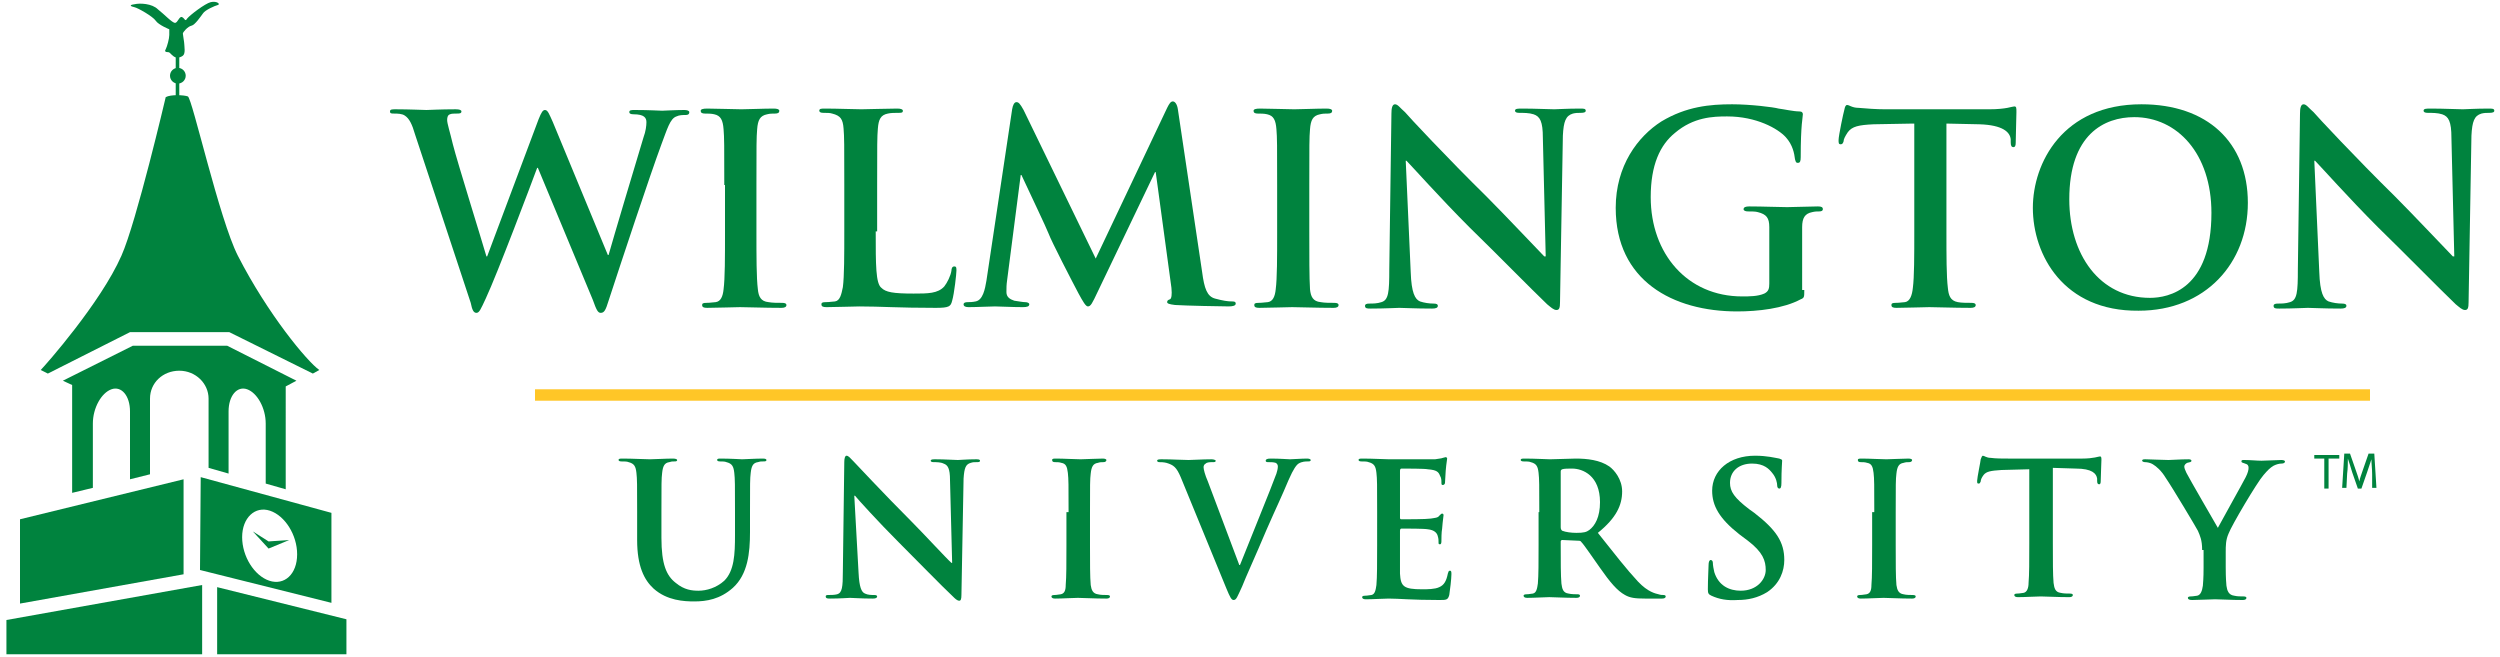
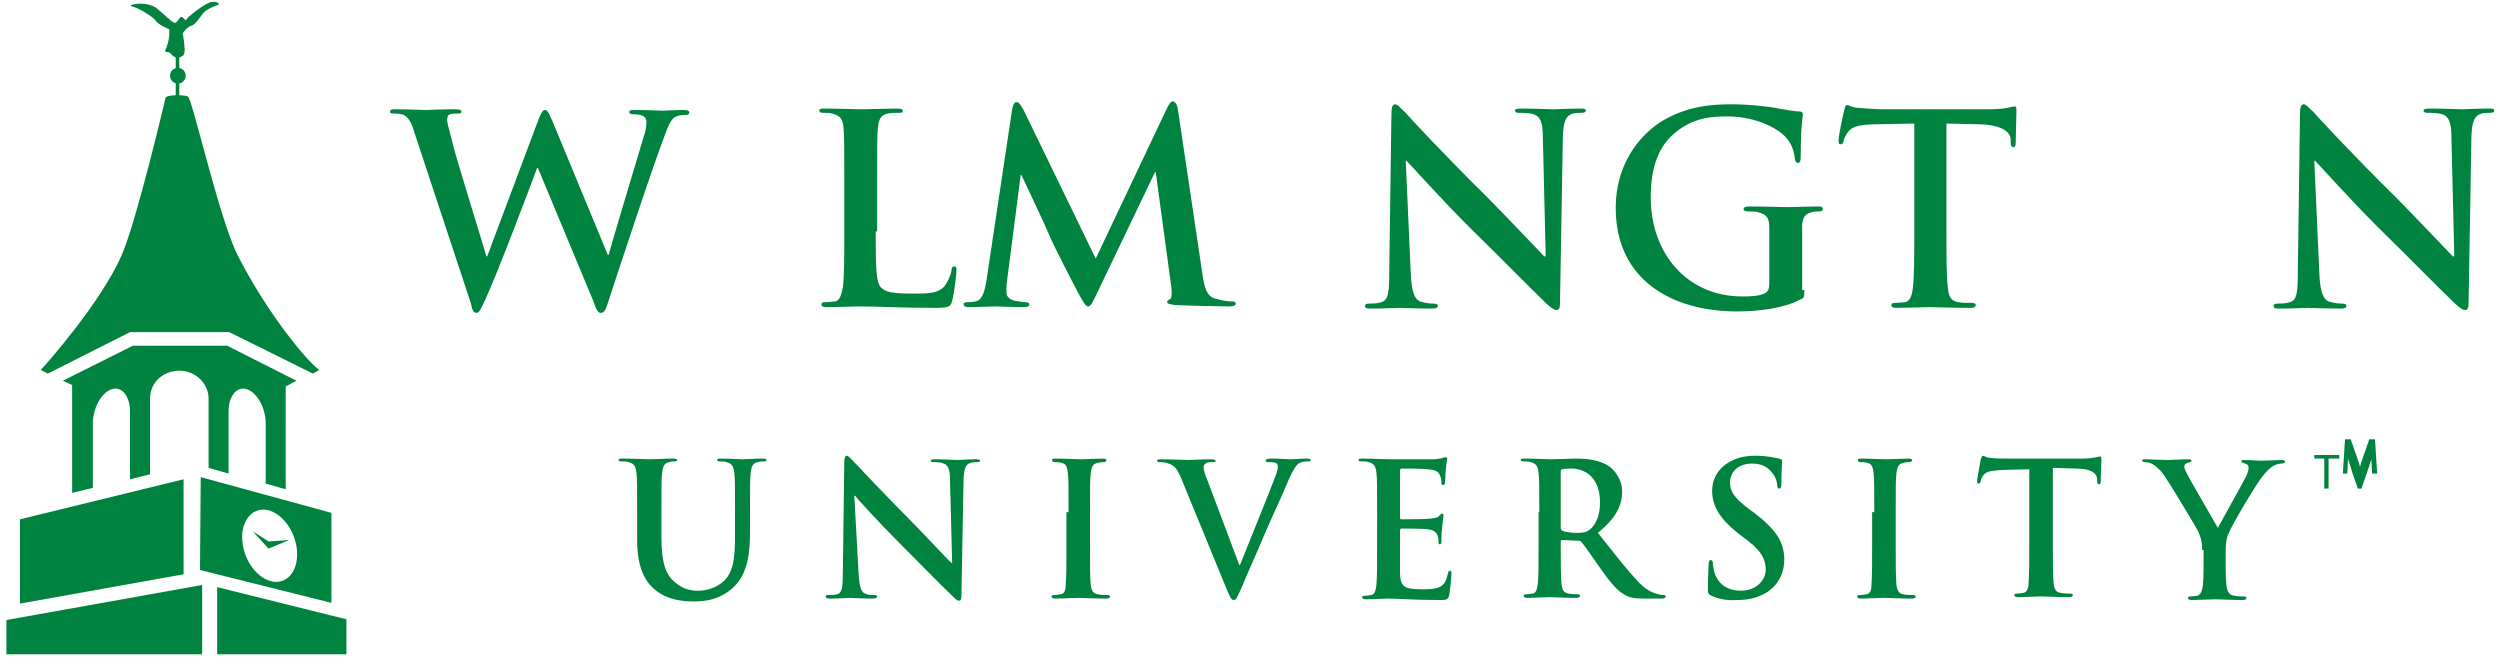
<svg xmlns="http://www.w3.org/2000/svg" version="1.1" id="Layer_1" x="0px" y="0px" viewBox="0 0 350 92" style="enable-background:new 0 0 350 92;" xml:space="preserve">
  <style type="text/css">
	.st0{fill:#00833E;}
	.st1{fill:#FFC627;}
</style>
  <g>
    <path class="st0" d="M89.2,71.7c0-3.9,0-4.6-0.1-5.5c-0.1-0.9-0.3-1.3-1.1-1.5c-0.2-0.1-0.6-0.1-1-0.1c-0.3,0-0.4-0.1-0.4-0.2   c0-0.2,0.2-0.2,0.6-0.2c1.4,0,3,0.1,3.8,0.1c0.6,0,2.2-0.1,3.2-0.1c0.4,0,0.6,0.1,0.6,0.2c0,0.2-0.2,0.2-0.4,0.2   c-0.3,0-0.4,0-0.7,0.1c-0.7,0.1-0.9,0.6-1,1.5c-0.1,0.8-0.1,1.5-0.1,5.5v3.6c0,3.7,0.7,5.3,2,6.3c1.2,1,2.3,1.1,3.2,1.1   c1.1,0,2.5-0.4,3.6-1.4c1.4-1.4,1.5-3.7,1.5-6.4v-3.2c0-3.9,0-4.6-0.1-5.5c-0.1-0.9-0.3-1.3-1.1-1.5c-0.2-0.1-0.6-0.1-0.9-0.1   c-0.3,0-0.4-0.1-0.4-0.2c0-0.2,0.2-0.2,0.5-0.2c1.3,0,2.9,0.1,3,0.1c0.3,0,1.9-0.1,2.9-0.1c0.4,0,0.5,0.1,0.5,0.2   c0,0.2-0.2,0.2-0.5,0.2c-0.3,0-0.4,0-0.7,0.1c-0.7,0.1-0.9,0.6-1,1.5c-0.1,0.8-0.1,1.5-0.1,5.5v2.8c0,2.9-0.3,5.9-2.4,7.8   c-1.8,1.6-3.7,1.9-5.4,1.9c-1.4,0-3.8-0.1-5.7-1.8c-1.3-1.2-2.3-3.1-2.3-6.8V71.7z" />
    <path class="st0" d="M120.2,80.2c0.1,2,0.4,2.7,0.9,2.9c0.4,0.2,0.9,0.2,1.3,0.2c0.3,0,0.4,0.1,0.4,0.2c0,0.2-0.2,0.3-0.6,0.3   c-1.7,0-2.7-0.1-3.2-0.1c-0.2,0-1.4,0.1-2.8,0.1c-0.3,0-0.6,0-0.6-0.3c0-0.2,0.2-0.2,0.4-0.2c0.3,0,0.8,0,1.2-0.1   c0.7-0.2,0.8-1,0.8-3.2l0.2-15.3c0-0.5,0.1-0.9,0.3-0.9c0.3,0,0.5,0.3,1,0.8c0.3,0.3,4.2,4.5,8,8.3c1.8,1.8,5.2,5.5,5.7,5.9h0.1   l-0.3-11.6c0-1.6-0.3-2.1-0.9-2.3c-0.4-0.2-1-0.2-1.4-0.2c-0.3,0-0.4-0.1-0.4-0.2c0-0.2,0.3-0.2,0.7-0.2c1.3,0,2.6,0.1,3.1,0.1   c0.3,0,1.3-0.1,2.5-0.1c0.3,0,0.6,0,0.6,0.2c0,0.2-0.2,0.2-0.5,0.2c-0.3,0-0.5,0-0.8,0.1c-0.7,0.2-0.9,0.7-1,2.2l-0.3,16.3   c0,0.6-0.1,0.8-0.3,0.8c-0.3,0-0.6-0.3-0.9-0.6c-1.6-1.5-4.9-4.9-7.6-7.6c-2.8-2.8-5.7-6-6.1-6.5h-0.1L120.2,80.2z" />
    <path class="st0" d="M149.6,71.7c0-3.9,0-4.6-0.1-5.5c-0.1-0.9-0.3-1.3-0.9-1.4c-0.3-0.1-0.6-0.1-0.9-0.1c-0.3,0-0.4-0.1-0.4-0.3   c0-0.2,0.2-0.2,0.6-0.2c1,0,2.6,0.1,3.4,0.1c0.6,0,2.2-0.1,3.1-0.1c0.3,0,0.5,0.1,0.5,0.2c0,0.2-0.2,0.3-0.4,0.3   c-0.3,0-0.5,0-0.8,0.1c-0.7,0.1-0.9,0.6-1,1.5c-0.1,0.8-0.1,1.5-0.1,5.5v4.5c0,2.5,0,4.5,0.1,5.6c0.1,0.7,0.3,1.2,1,1.3   c0.4,0.1,0.9,0.1,1.3,0.1c0.3,0,0.4,0.1,0.4,0.2c0,0.2-0.2,0.3-0.5,0.3c-1.7,0-3.3-0.1-4-0.1c-0.6,0-2.2,0.1-3.2,0.1   c-0.3,0-0.5-0.1-0.5-0.3c0-0.1,0.1-0.2,0.4-0.2c0.4,0,0.7-0.1,0.9-0.1c0.5-0.1,0.7-0.5,0.7-1.3c0.1-1.1,0.1-3.1,0.1-5.6V71.7z" />
    <path class="st0" d="M165.3,66.8c-0.6-1.4-1-1.7-2-2c-0.4-0.1-0.8-0.1-1-0.1c-0.2,0-0.3-0.1-0.3-0.2c0-0.2,0.3-0.2,0.7-0.2   c1.4,0,2.8,0.1,3.7,0.1c0.6,0,1.9-0.1,3.2-0.1c0.3,0,0.6,0.1,0.6,0.2c0,0.2-0.2,0.2-0.4,0.2c-0.4,0-0.8,0-1,0.2   c-0.2,0.1-0.3,0.3-0.3,0.5c0,0.3,0.2,1.1,0.6,2l4.4,11.7h0.1c1.1-2.8,4.5-11.1,5.1-12.8c0.1-0.3,0.2-0.7,0.2-1   c0-0.2-0.1-0.4-0.3-0.5c-0.3-0.1-0.7-0.1-1-0.1c-0.2,0-0.4,0-0.4-0.2c0-0.2,0.2-0.3,0.7-0.3c1.3,0,2.4,0.1,2.7,0.1   c0.4,0,1.6-0.1,2.4-0.1c0.3,0,0.5,0.1,0.5,0.2c0,0.2-0.2,0.2-0.4,0.2c-0.3,0-0.8,0-1.3,0.3c-0.3,0.2-0.7,0.7-1.4,2.3   c-1,2.4-1.7,3.8-3.1,7c-1.6,3.8-2.9,6.6-3.4,7.9c-0.7,1.5-0.8,1.9-1.2,1.9c-0.3,0-0.5-0.4-1-1.6L165.3,66.8z" />
    <path class="st0" d="M192.8,71.7c0-3.9,0-4.6-0.1-5.5c-0.1-0.9-0.3-1.3-1.1-1.5c-0.2-0.1-0.6-0.1-1-0.1c-0.3,0-0.4-0.1-0.4-0.2   c0-0.2,0.2-0.2,0.6-0.2c1.4,0,3,0.1,3.7,0.1c0.8,0,6,0,6.4,0c0.5-0.1,0.9-0.1,1.1-0.2c0.1,0,0.3-0.1,0.4-0.1c0.1,0,0.2,0.1,0.2,0.2   c0,0.2-0.1,0.5-0.2,1.7c0,0.3-0.1,1.4-0.1,1.7c0,0.1-0.1,0.3-0.3,0.3c-0.2,0-0.2-0.1-0.2-0.4c0-0.2,0-0.6-0.2-0.9   c-0.2-0.5-0.4-0.8-1.7-0.9c-0.4-0.1-3.1-0.1-3.7-0.1c-0.1,0-0.2,0.1-0.2,0.3v6.5c0,0.2,0,0.3,0.2,0.3c0.6,0,3.5,0,4.1-0.1   c0.6-0.1,1-0.1,1.2-0.4c0.2-0.2,0.3-0.3,0.4-0.3c0.1,0,0.2,0.1,0.2,0.2c0,0.2-0.1,0.6-0.2,1.9c-0.1,0.5-0.1,1.5-0.1,1.7   c0,0.2,0,0.5-0.2,0.5c-0.2,0-0.2-0.1-0.2-0.2c0-0.3,0-0.6-0.1-0.9c-0.1-0.5-0.5-0.9-1.4-1c-0.5-0.1-3-0.1-3.7-0.1   c-0.1,0-0.2,0.1-0.2,0.3v2c0,0.9,0,3.2,0,4c0.1,1.8,0.5,2.2,3.1,2.2c0.7,0,1.8,0,2.4-0.3c0.7-0.3,1-0.9,1.2-1.9   c0.1-0.3,0.1-0.4,0.3-0.4c0.2,0,0.2,0.2,0.2,0.5c0,0.6-0.2,2.3-0.3,2.9c-0.2,0.7-0.4,0.7-1.4,0.7c-3.9,0-5.6-0.2-7.1-0.2   c-0.6,0-2.2,0.1-3.2,0.1c-0.3,0-0.5-0.1-0.5-0.3c0-0.1,0.1-0.2,0.4-0.2c0.4,0,0.7-0.1,0.9-0.1c0.5-0.1,0.6-0.7,0.7-1.4   c0.1-1.1,0.1-3.1,0.1-5.5V71.7z" />
    <path class="st0" d="M215.5,71.7c0-3.9,0-4.6-0.1-5.5c-0.1-0.9-0.3-1.3-1.1-1.5c-0.2-0.1-0.6-0.1-1-0.1c-0.3,0-0.4-0.1-0.4-0.2   c0-0.2,0.2-0.2,0.6-0.2c1.4,0,3,0.1,3.5,0.1c0.9,0,2.8-0.1,3.6-0.1c1.6,0,3.4,0.2,4.7,1.1c0.7,0.5,1.8,1.8,1.8,3.5   c0,1.9-0.8,3.7-3.4,5.8c2.3,2.9,4.1,5.2,5.6,6.8c1.4,1.5,2.5,1.7,2.9,1.8c0.3,0.1,0.5,0.1,0.7,0.1c0.2,0,0.3,0.1,0.3,0.2   c0,0.2-0.2,0.3-0.5,0.3h-2.4c-1.4,0-2.1-0.1-2.8-0.5c-1.1-0.6-2.1-1.8-3.5-3.8c-1-1.4-2.2-3.2-2.6-3.6c-0.1-0.2-0.3-0.2-0.5-0.2   l-2.2-0.1c-0.1,0-0.2,0.1-0.2,0.2v0.4c0,2.4,0,4.4,0.1,5.5c0.1,0.7,0.2,1.3,1,1.4c0.4,0.1,1,0.1,1.3,0.1c0.2,0,0.3,0.1,0.3,0.2   c0,0.2-0.2,0.3-0.5,0.3c-1.5,0-3.4-0.1-3.8-0.1c-0.5,0-2.1,0.1-3.1,0.1c-0.3,0-0.5-0.1-0.5-0.3c0-0.1,0.1-0.2,0.4-0.2   c0.4,0,0.7-0.1,0.9-0.1c0.5-0.1,0.6-0.7,0.7-1.4c0.1-1.1,0.1-3.1,0.1-5.5V71.7z M218.5,73.8c0,0.3,0.1,0.4,0.2,0.5   c0.5,0.2,1.3,0.3,2,0.3c1,0,1.4-0.1,1.8-0.4c0.8-0.6,1.5-1.8,1.5-3.9c0-3.7-2.4-4.7-3.9-4.7c-0.6,0-1.1,0-1.4,0.1   c-0.2,0.1-0.2,0.2-0.2,0.4V73.8z" />
    <path class="st0" d="M239.6,83.4c-0.4-0.2-0.5-0.3-0.5-0.9c0-1.4,0.1-3,0.1-3.4c0-0.4,0.1-0.7,0.3-0.7c0.2,0,0.3,0.2,0.3,0.4   c0,0.3,0.1,0.9,0.2,1.3c0.6,1.9,2.1,2.6,3.7,2.6c2.3,0,3.5-1.6,3.5-2.9c0-1.3-0.4-2.5-2.5-4.1l-1.2-0.9c-2.8-2.2-3.8-4-3.8-6.1   c0-2.8,2.4-4.9,6-4.9c1.7,0,2.8,0.3,3.4,0.4c0.2,0.1,0.4,0.1,0.4,0.3c0,0.3-0.1,1.1-0.1,3.1c0,0.6-0.1,0.8-0.3,0.8   c-0.2,0-0.3-0.2-0.3-0.5c0-0.2-0.1-1-0.7-1.7c-0.4-0.5-1.1-1.3-2.8-1.3c-1.9,0-3.1,1.1-3.1,2.7c0,1.2,0.6,2.1,2.7,3.7l0.7,0.5   c3.1,2.4,4.2,4.1,4.2,6.6c0,1.5-0.6,3.3-2.4,4.5c-1.3,0.8-2.7,1.1-4.1,1.1C241.8,84.1,240.7,83.9,239.6,83.4z" />
    <path class="st0" d="M262.4,71.7c0-3.9,0-4.6-0.1-5.5c-0.1-0.9-0.3-1.3-0.9-1.4c-0.3-0.1-0.6-0.1-0.9-0.1c-0.3,0-0.4-0.1-0.4-0.3   c0-0.2,0.2-0.2,0.6-0.2c1,0,2.6,0.1,3.4,0.1c0.6,0,2.2-0.1,3.1-0.1c0.3,0,0.5,0.1,0.5,0.2c0,0.2-0.2,0.3-0.4,0.3   c-0.3,0-0.5,0-0.8,0.1c-0.7,0.1-0.9,0.6-1,1.5c-0.1,0.8-0.1,1.5-0.1,5.5v4.5c0,2.5,0,4.5,0.1,5.6c0.1,0.7,0.3,1.2,1,1.3   c0.4,0.1,0.9,0.1,1.3,0.1c0.3,0,0.4,0.1,0.4,0.2c0,0.2-0.2,0.3-0.5,0.3c-1.7,0-3.3-0.1-4-0.1c-0.6,0-2.2,0.1-3.2,0.1   c-0.3,0-0.5-0.1-0.5-0.3c0-0.1,0.1-0.2,0.4-0.2c0.4,0,0.7-0.1,0.9-0.1c0.5-0.1,0.7-0.5,0.7-1.3c0.1-1.1,0.1-3.1,0.1-5.6V71.7z" />
    <path class="st0" d="M284,65.7l-3.8,0.1c-1.5,0.1-2.1,0.2-2.5,0.7c-0.3,0.4-0.4,0.7-0.4,0.9c-0.1,0.2-0.1,0.3-0.3,0.3   c-0.2,0-0.2-0.1-0.2-0.4c0-0.4,0.5-2.8,0.5-3c0.1-0.3,0.2-0.5,0.3-0.5c0.2,0,0.5,0.3,1.1,0.3c0.7,0.1,1.7,0.1,2.6,0.1h10.2   c1.6,0,2.3-0.3,2.5-0.3c0.2,0,0.2,0.2,0.2,0.5c0,0.5-0.1,2.3-0.1,3c0,0.3-0.1,0.4-0.2,0.4c-0.2,0-0.3-0.1-0.3-0.5l0-0.3   c-0.1-0.7-0.7-1.4-3-1.4l-3.2-0.1v10.6c0,2.4,0,4.4,0.1,5.5c0.1,0.7,0.2,1.3,1,1.4c0.4,0.1,0.9,0.1,1.3,0.1c0.3,0,0.4,0.1,0.4,0.2   c0,0.2-0.2,0.3-0.5,0.3c-1.7,0-3.3-0.1-4-0.1c-0.6,0-2.2,0.1-3.2,0.1c-0.3,0-0.5-0.1-0.5-0.3c0-0.1,0.1-0.2,0.4-0.2   c0.4,0,0.7-0.1,0.9-0.1c0.5-0.1,0.7-0.7,0.7-1.4c0.1-1.1,0.1-3.1,0.1-5.5V65.7z" />
    <path class="st0" d="M308.3,77c0-1.4-0.3-2-0.6-2.7c-0.2-0.4-3.6-6.1-4.5-7.4c-0.6-1-1.3-1.6-1.8-1.9c-0.3-0.2-0.8-0.3-1.1-0.3   c-0.2,0-0.4-0.1-0.4-0.2c0-0.2,0.2-0.2,0.5-0.2c0.5,0,2.4,0.1,3.2,0.1c0.5,0,1.6-0.1,2.8-0.1c0.3,0,0.4,0.1,0.4,0.2   c0,0.2-0.2,0.2-0.6,0.3c-0.2,0.1-0.4,0.3-0.4,0.5c0,0.2,0.1,0.5,0.3,0.9c0.4,0.8,4,7,4.4,7.7c0.3-0.6,3.5-6.3,3.9-7.1   c0.3-0.6,0.4-1,0.4-1.3c0-0.3-0.1-0.5-0.5-0.6c-0.2-0.1-0.5-0.1-0.5-0.3c0-0.2,0.1-0.2,0.4-0.2c0.9,0,1.7,0.1,2.4,0.1   c0.6,0,2.3-0.1,2.8-0.1c0.3,0,0.5,0.1,0.5,0.2c0,0.2-0.2,0.3-0.5,0.3c-0.3,0-0.7,0.1-1.1,0.3c-0.5,0.3-0.8,0.6-1.4,1.3   c-0.9,1-4.5,7.1-4.9,8.2c-0.4,0.9-0.4,1.7-0.4,2.6v2.1c0,0.4,0,1.5,0.1,2.6c0.1,0.7,0.3,1.3,1.1,1.4c0.4,0.1,0.9,0.1,1.3,0.1   c0.3,0,0.4,0.1,0.4,0.2c0,0.2-0.2,0.3-0.5,0.3c-1.6,0-3.2-0.1-3.9-0.1c-0.6,0-2.3,0.1-3.2,0.1c-0.4,0-0.6-0.1-0.6-0.3   c0-0.1,0.1-0.2,0.4-0.2c0.4,0,0.7-0.1,0.9-0.1c0.5-0.1,0.7-0.7,0.8-1.4c0.1-1.1,0.1-2.2,0.1-2.6V77z" />
  </g>
  <path class="st0" d="M58.1,18.8c-0.4-1.4-0.8-2.2-1.4-2.6c-0.4-0.3-1.1-0.3-1.5-0.3c-0.4,0-0.6,0-0.6-0.3c0-0.3,0.3-0.3,0.8-0.3  c1.9,0,3.9,0.1,4.3,0.1c0.3,0,2-0.1,4.1-0.1c0.5,0,0.8,0.1,0.8,0.3c0,0.3-0.3,0.3-0.7,0.3c-0.3,0-0.7,0-0.9,0.1  c-0.3,0.1-0.4,0.4-0.4,0.8c0,0.5,0.4,1.7,0.8,3.4c0.6,2.4,4.1,13.6,4.7,15.7h0.1l7.2-19.2c0.4-1,0.6-1.3,0.9-1.3  c0.4,0,0.6,0.6,1.1,1.7l7.7,18.6h0.1c0.7-2.5,3.6-12.2,4.9-16.5c0.3-0.8,0.4-1.6,0.4-2.1c0-0.6-0.3-1.1-1.8-1.1  c-0.4,0-0.6-0.1-0.6-0.3c0-0.3,0.3-0.3,0.8-0.3c2,0,3.5,0.1,3.8,0.1c0.3,0,1.8-0.1,3.1-0.1c0.4,0,0.7,0.1,0.7,0.3  c0,0.3-0.2,0.4-0.5,0.4c-0.4,0-0.9,0-1.3,0.2c-0.9,0.3-1.3,1.8-2.1,3.9c-1.7,4.6-5.6,16.4-7.4,21.9c-0.4,1.3-0.6,1.7-1.1,1.7  c-0.4,0-0.6-0.4-1.1-1.8l-7.7-18.5h-0.1c-0.7,1.9-5.6,14.9-7.2,18.3c-0.7,1.5-0.9,2-1.3,2c-0.4,0-0.6-0.4-0.8-1.4L58.1,18.8z" />
-   <path class="st0" d="M101.4,25.9c0-5.6,0-6.6-0.1-7.8c-0.1-1.3-0.4-1.9-1.3-2.1c-0.4-0.1-0.9-0.1-1.3-0.1c-0.4,0-0.6-0.1-0.6-0.4  c0-0.2,0.3-0.3,0.9-0.3c1.4,0,3.7,0.1,4.8,0.1c0.9,0,3.1-0.1,4.5-0.1c0.5,0,0.8,0.1,0.8,0.3c0,0.3-0.2,0.4-0.6,0.4  c-0.4,0-0.7,0-1.1,0.1c-1,0.2-1.3,0.8-1.4,2.1c-0.1,1.2-0.1,2.2-0.1,7.8v6.5c0,3.6,0,6.5,0.2,8.1c0.1,1,0.4,1.7,1.5,1.8  c0.5,0.1,1.3,0.1,1.9,0.1c0.4,0,0.6,0.1,0.6,0.3c0,0.3-0.3,0.4-0.7,0.4c-2.4,0-4.8-0.1-5.8-0.1c-0.8,0-3.2,0.1-4.6,0.1  c-0.5,0-0.7-0.1-0.7-0.4c0-0.2,0.1-0.3,0.6-0.3c0.6,0,1-0.1,1.3-0.1c0.7-0.1,1-0.8,1.1-1.8c0.2-1.5,0.2-4.5,0.2-8V25.9z" />
  <path class="st0" d="M122.6,32.4c0,4.7,0,7.3,0.8,7.9c0.6,0.6,1.6,0.8,4.5,0.8c2,0,3.4,0,4.3-1c0.4-0.5,0.9-1.5,1-2.2  c0-0.3,0.1-0.6,0.4-0.6c0.3,0,0.3,0.2,0.3,0.6c0,0.4-0.3,3.2-0.6,4.2c-0.2,0.8-0.4,1-2.3,1c-5.3,0-7.7-0.2-10.7-0.2  c-0.8,0-3.2,0.1-4.6,0.1c-0.5,0-0.7-0.1-0.7-0.4c0-0.2,0.1-0.3,0.6-0.3c0.6,0,1-0.1,1.3-0.1c0.7-0.1,0.9-1,1.1-2  c0.2-1.5,0.2-4.5,0.2-7.9v-6.5c0-5.6,0-6.6-0.1-7.8c-0.1-1.3-0.4-1.8-1.6-2.1c-0.3-0.1-0.7-0.1-1.2-0.1c-0.4,0-0.6-0.1-0.6-0.3  c0-0.3,0.3-0.3,0.8-0.3c1.7,0,4.1,0.1,5.1,0.1c0.9,0,3.6-0.1,5-0.1c0.5,0,0.8,0.1,0.8,0.3c0,0.3-0.2,0.3-0.7,0.3c-0.4,0-1,0-1.4,0.1  c-1,0.2-1.3,0.8-1.4,2.1c-0.1,1.2-0.1,2.2-0.1,7.8V32.4z" />
  <path class="st0" d="M141.7,15.3c0.1-0.6,0.3-1,0.6-1c0.3,0,0.5,0.2,1,1.1l10.1,20.8l10-21.1c0.3-0.6,0.5-0.9,0.8-0.9  c0.3,0,0.6,0.4,0.7,1.1l3.4,22.8c0.3,2.3,0.7,3.4,1.8,3.7c1.1,0.3,1.8,0.4,2.3,0.4c0.3,0,0.6,0,0.6,0.3c0,0.3-0.4,0.4-1,0.4  c-0.9,0-6-0.1-7.5-0.2c-0.8-0.1-1.1-0.2-1.1-0.4c0-0.2,0.1-0.3,0.4-0.4c0.2-0.1,0.3-0.6,0.2-1.6l-2.2-16.2h-0.1l-8,16.7  c-0.8,1.7-1,2.1-1.4,2.1c-0.3,0-0.7-0.7-1.3-1.8c-0.9-1.7-3.8-7.3-4.2-8.4c-0.3-0.8-2.5-5.4-3.8-8.2h-0.1l-1.9,14.7  c-0.1,0.7-0.1,1.1-0.1,1.7c0,0.7,0.5,1,1.1,1.2c0.7,0.1,1.2,0.2,1.5,0.2c0.3,0,0.6,0.1,0.6,0.3c0,0.3-0.3,0.4-0.9,0.4  c-1.6,0-3.2-0.1-3.9-0.1c-0.7,0-2.5,0.1-3.7,0.1c-0.4,0-0.7-0.1-0.7-0.4c0-0.2,0.2-0.3,0.6-0.3c0.3,0,0.6,0,1.1-0.1  c1-0.2,1.3-1.7,1.5-2.9L141.7,15.3z" />
-   <path class="st0" d="M178.8,25.9c0-5.6,0-6.6-0.1-7.8c-0.1-1.3-0.4-1.9-1.3-2.1c-0.4-0.1-0.9-0.1-1.3-0.1c-0.4,0-0.6-0.1-0.6-0.4  c0-0.2,0.3-0.3,0.9-0.3c1.4,0,3.7,0.1,4.8,0.1c0.9,0,3.1-0.1,4.5-0.1c0.5,0,0.8,0.1,0.8,0.3c0,0.3-0.2,0.4-0.6,0.4  c-0.4,0-0.7,0-1.1,0.1c-1,0.2-1.3,0.8-1.4,2.1c-0.1,1.2-0.1,2.2-0.1,7.8v6.5c0,3.6,0,6.5,0.1,8.1c0.1,1,0.4,1.7,1.5,1.8  c0.5,0.1,1.3,0.1,1.9,0.1c0.4,0,0.6,0.1,0.6,0.3c0,0.3-0.3,0.4-0.7,0.4c-2.4,0-4.8-0.1-5.8-0.1c-0.8,0-3.2,0.1-4.6,0.1  c-0.5,0-0.7-0.1-0.7-0.4c0-0.2,0.1-0.3,0.6-0.3c0.6,0,1-0.1,1.3-0.1c0.7-0.1,1-0.8,1.1-1.8c0.2-1.5,0.2-4.5,0.2-8V25.9z" />
  <path class="st0" d="M197.5,38.1c0.1,2.9,0.6,3.8,1.3,4.1c0.6,0.2,1.3,0.3,1.9,0.3c0.4,0,0.6,0.1,0.6,0.3c0,0.3-0.3,0.4-0.8,0.4  c-2.4,0-3.9-0.1-4.6-0.1c-0.3,0-2.1,0.1-4,0.1c-0.5,0-0.8,0-0.8-0.4c0-0.2,0.2-0.3,0.6-0.3c0.5,0,1.1,0,1.7-0.2  c1-0.3,1.1-1.4,1.1-4.6l0.3-21.8c0-0.7,0.1-1.3,0.5-1.3c0.4,0,0.7,0.5,1.4,1.1c0.4,0.5,6,6.5,11.4,11.8c2.5,2.5,7.5,7.8,8.1,8.4h0.2  l-0.4-16.6c0-2.3-0.4-3-1.3-3.3c-0.6-0.2-1.4-0.2-2-0.2c-0.4,0-0.6-0.1-0.6-0.3c0-0.3,0.4-0.3,1-0.3c1.9,0,3.7,0.1,4.5,0.1  c0.4,0,1.8-0.1,3.6-0.1c0.5,0,0.8,0,0.8,0.3c0,0.2-0.2,0.3-0.7,0.3c-0.4,0-0.7,0-1.1,0.1c-1,0.3-1.3,1.1-1.4,3.1l-0.4,23.3  c0,0.8-0.1,1.1-0.5,1.1c-0.4,0-0.8-0.4-1.3-0.8c-2.3-2.2-7-7-10.9-10.8c-4-4-8.1-8.6-8.8-9.3h-0.1L197.5,38.1z" />
  <path class="st0" d="M252.6,40.6c0,1,0,1.1-0.5,1.3c-2.4,1.3-6,1.7-8.9,1.7c-9,0-17-4.3-17-14.5c0-5.9,3.1-10,6.4-12.1  c3.5-2.1,6.8-2.4,9.9-2.4c2.5,0,5.8,0.4,6.5,0.6c0.8,0.1,2.1,0.4,2.9,0.4c0.4,0,0.5,0.2,0.5,0.4c0,0.4-0.3,1.4-0.3,6  c0,0.6-0.1,0.8-0.4,0.8c-0.3,0-0.3-0.2-0.4-0.5c-0.1-0.8-0.3-2-1.3-3.1c-1.1-1.2-4.1-2.9-8.2-2.9c-2,0-4.7,0.1-7.3,2.3  c-2.1,1.7-3.4,4.5-3.4,9c0,7.9,5.1,13.9,12.8,13.9c1,0,2.2,0,3.1-0.4c0.6-0.3,0.7-0.7,0.7-1.4v-3.5c0-1.8,0-3.2,0-4.4  c0-1.3-0.4-1.8-1.6-2.1c-0.3-0.1-0.9-0.1-1.4-0.1c-0.3,0-0.6-0.1-0.6-0.3c0-0.3,0.3-0.4,0.8-0.4c1.9,0,4.2,0.1,5.3,0.1  c1.1,0,3.1-0.1,4.3-0.1c0.5,0,0.7,0.1,0.7,0.4c0,0.2-0.2,0.3-0.5,0.3c-0.3,0-0.6,0-1,0.1c-1,0.2-1.4,0.8-1.4,2.1c0,1.1,0,2.6,0,4.4  V40.6z" />
  <path class="st0" d="M267.8,17.3l-5.5,0.1c-2.1,0.1-3,0.3-3.6,1.1c-0.4,0.6-0.6,1-0.6,1.3c-0.1,0.3-0.2,0.4-0.4,0.4  c-0.3,0-0.3-0.2-0.3-0.6c0-0.6,0.7-3.9,0.8-4.2c0.1-0.5,0.2-0.7,0.4-0.7c0.3,0,0.7,0.4,1.6,0.4c1.1,0.1,2.5,0.2,3.7,0.2h14.6  c2.4,0,3.2-0.4,3.5-0.4c0.3,0,0.3,0.2,0.3,0.8c0,0.8-0.1,3.3-0.1,4.3c0,0.4-0.1,0.6-0.3,0.6c-0.3,0-0.4-0.2-0.4-0.7l0-0.4  c-0.1-1-1.1-2-4.4-2.1l-4.6-0.1v15.1c0,3.4,0,6.3,0.2,7.9c0.1,1,0.3,1.8,1.4,2c0.5,0.1,1.3,0.1,1.9,0.1c0.4,0,0.6,0.1,0.6,0.3  c0,0.3-0.3,0.4-0.7,0.4c-2.4,0-4.8-0.1-5.8-0.1c-0.8,0-3.2,0.1-4.6,0.1c-0.5,0-0.7-0.1-0.7-0.4c0-0.2,0.1-0.3,0.6-0.3  c0.6,0,1-0.1,1.3-0.1c0.7-0.1,1-1,1.1-2c0.2-1.5,0.2-4.5,0.2-7.9V17.3z" />
-   <path class="st0" d="M284.6,29.1c0-6.3,4.2-14.5,15.2-14.5c9.2,0,14.9,5.3,14.9,13.8c0,8.4-5.9,15.1-15.3,15.1  C288.9,43.6,284.6,35.7,284.6,29.1z M309.6,29.8c0-8.3-4.8-13.4-10.8-13.4c-4.2,0-9.1,2.4-9.1,11.5c0,7.7,4.2,13.8,11.3,13.8  C303.6,41.7,309.6,40.5,309.6,29.8z" />
  <path class="st0" d="M324.7,38.1c0.1,2.9,0.6,3.8,1.3,4.1c0.6,0.2,1.3,0.3,1.9,0.3c0.4,0,0.6,0.1,0.6,0.3c0,0.3-0.3,0.4-0.8,0.4  c-2.4,0-3.9-0.1-4.6-0.1c-0.3,0-2.1,0.1-4,0.1c-0.5,0-0.8,0-0.8-0.4c0-0.2,0.2-0.3,0.6-0.3c0.5,0,1.1,0,1.7-0.2  c1-0.3,1.1-1.4,1.1-4.6l0.3-21.8c0-0.7,0.1-1.3,0.5-1.3c0.4,0,0.7,0.5,1.4,1.1c0.4,0.5,6,6.5,11.4,11.8c2.5,2.5,7.5,7.8,8.1,8.4h0.2  l-0.4-16.6c0-2.3-0.4-3-1.3-3.3c-0.6-0.2-1.4-0.2-2-0.2c-0.4,0-0.6-0.1-0.6-0.3c0-0.3,0.4-0.3,1-0.3c1.9,0,3.7,0.1,4.5,0.1  c0.4,0,1.8-0.1,3.6-0.1c0.5,0,0.8,0,0.8,0.3c0,0.2-0.2,0.3-0.7,0.3c-0.4,0-0.7,0-1.1,0.1c-1,0.3-1.3,1.1-1.4,3.1l-0.4,23.3  c0,0.8-0.1,1.1-0.5,1.1c-0.4,0-0.8-0.4-1.3-0.8c-2.3-2.2-7-7-10.9-10.8c-4-4-8.1-8.6-8.8-9.3h-0.1L324.7,38.1z" />
-   <rect x="74.9" y="54.5" class="st1" width="256.9" height="1.6" />
  <polygon class="st0" points="0.9,86.8 0.9,91.6 28.3,91.6 28.3,81.9 " />
  <polygon class="st0" points="48.5,86.7 48.5,91.6 30.4,91.6 30.4,82.2 " />
  <polygon class="st0" points="2.8,72.7 2.8,84.5 25.7,80.4 25.7,67.1 " />
  <path class="st0" d="M23.2,13.6c0,0-4.1,17.5-6.2,22.2C14.1,42.4,6.3,51.2,5.7,51.8c0,0,1,0.5,1,0.5l11.5-5.8h13.9l11.7,5.8  c0,0,0.9-0.5,0.9-0.5C43,50.6,37.5,44,33.3,35.8c-2.6-5.1-6.4-22.1-7-22.3C25.8,13.3,23.9,13.2,23.2,13.6z" />
  <g>
    <path class="st0" d="M23.7,4.9V4.1c0,0-1.5-0.6-1.9-1.2c-0.4-0.6-2.5-1.8-3-1.9c-0.5-0.1-0.8-0.3,0-0.4c0.8-0.2,2.5-0.1,3.3,0.7   C23,2,24.1,3.2,24.5,3.2c0.4,0,0.6-1,1-0.8c0.4,0.2,0.4,0.7,0.7,0.2c0.4-0.5,2.5-2.1,3.3-2.3c0.9-0.2,1.4,0.3,1,0.4   c-0.4,0.1-1.8,0.7-2.1,1.2c-0.3,0.4-1.1,1.6-1.6,1.7c-0.5,0.1-1.2,0.9-1.2,1.1c0,0.2,0.2,1.2,0.2,1.5c0,0.3,0.2,1.3-0.2,1.6   c-0.4,0.3-1,0.4-1.4,0c-0.4-0.3-0.4-0.5-0.7-0.5c-0.3,0-0.5-0.1-0.3-0.4C23.4,6.5,23.7,5.4,23.7,4.9z" />
    <g>
      <rect x="24.6" y="7.2" class="st0" width="0.5" height="6.6" />
    </g>
    <circle class="st0" cx="24.9" cy="10.6" r="1.1" />
  </g>
  <g>
    <g>
      <path class="st0" d="M46.4,71.8l-18.3-5l-0.1,13l18.4,4.6L46.4,71.8z M37.7,81.3c-2.1-0.7-3.8-3.4-3.8-6.1c0-2.7,1.8-4.4,3.9-3.7    c2.1,0.7,3.8,3.4,3.8,6.1C41.6,80.4,39.8,82,37.7,81.3z" />
    </g>
  </g>
  <g>
    <g>
      <path class="st0" d="M31.8,48.4l-13.2,0l-9.8,4.9l1.3,0.6V69l2.9-0.7v-9c0-2.2,1.2-4.3,2.6-4.8c1.4-0.5,2.6,0.9,2.6,3.1v9.5    l2.8-0.7V55.8c0-2.2,1.8-3.9,4.1-3.9s4.1,1.8,4.1,3.9v9.7l2.8,0.8v-8.7c0-2.2,1.2-3.6,2.6-3.1c1.4,0.5,2.6,2.6,2.6,4.8v8.4    l2.8,0.8V54.1l1.5-0.8L31.8,48.4z M18.2,69.5h2.8v-1l-2.8,0.7V69.5z M29.2,69.5H32v-1.3l-2.8-0.8V69.5z" />
    </g>
  </g>
  <polygon class="st0" points="35.4,74.4 37.6,75.8 40.5,75.6 37.6,76.8 " />
  <g>
    <path class="st0" d="M325.4,64.2H324v-0.5h3.5v0.5h-1.5v4.2h-0.6V64.2z" />
-     <path class="st0" d="M332.1,66.4c0-0.7-0.1-1.5-0.1-2.1h0c-0.2,0.6-0.4,1.2-0.6,1.8l-0.8,2.3h-0.5l-0.8-2.3   c-0.2-0.7-0.4-1.3-0.6-1.9h0c0,0.6,0,1.4-0.1,2.1l-0.1,2h-0.6l0.3-4.8h0.8l0.8,2.3c0.2,0.6,0.4,1.1,0.5,1.6h0   c0.1-0.5,0.3-1,0.5-1.6l0.8-2.3h0.8l0.3,4.8h-0.6L332.1,66.4z" />
+     <path class="st0" d="M332.1,66.4c0-0.7-0.1-1.5-0.1-2.1h0c-0.2,0.6-0.4,1.2-0.6,1.8l-0.8,2.3h-0.5l-0.8-2.3   c-0.2-0.7-0.4-1.3-0.6-1.9h0c0,0.6,0,1.4-0.1,2.1h-0.6l0.3-4.8h0.8l0.8,2.3c0.2,0.6,0.4,1.1,0.5,1.6h0   c0.1-0.5,0.3-1,0.5-1.6l0.8-2.3h0.8l0.3,4.8h-0.6L332.1,66.4z" />
  </g>
</svg>